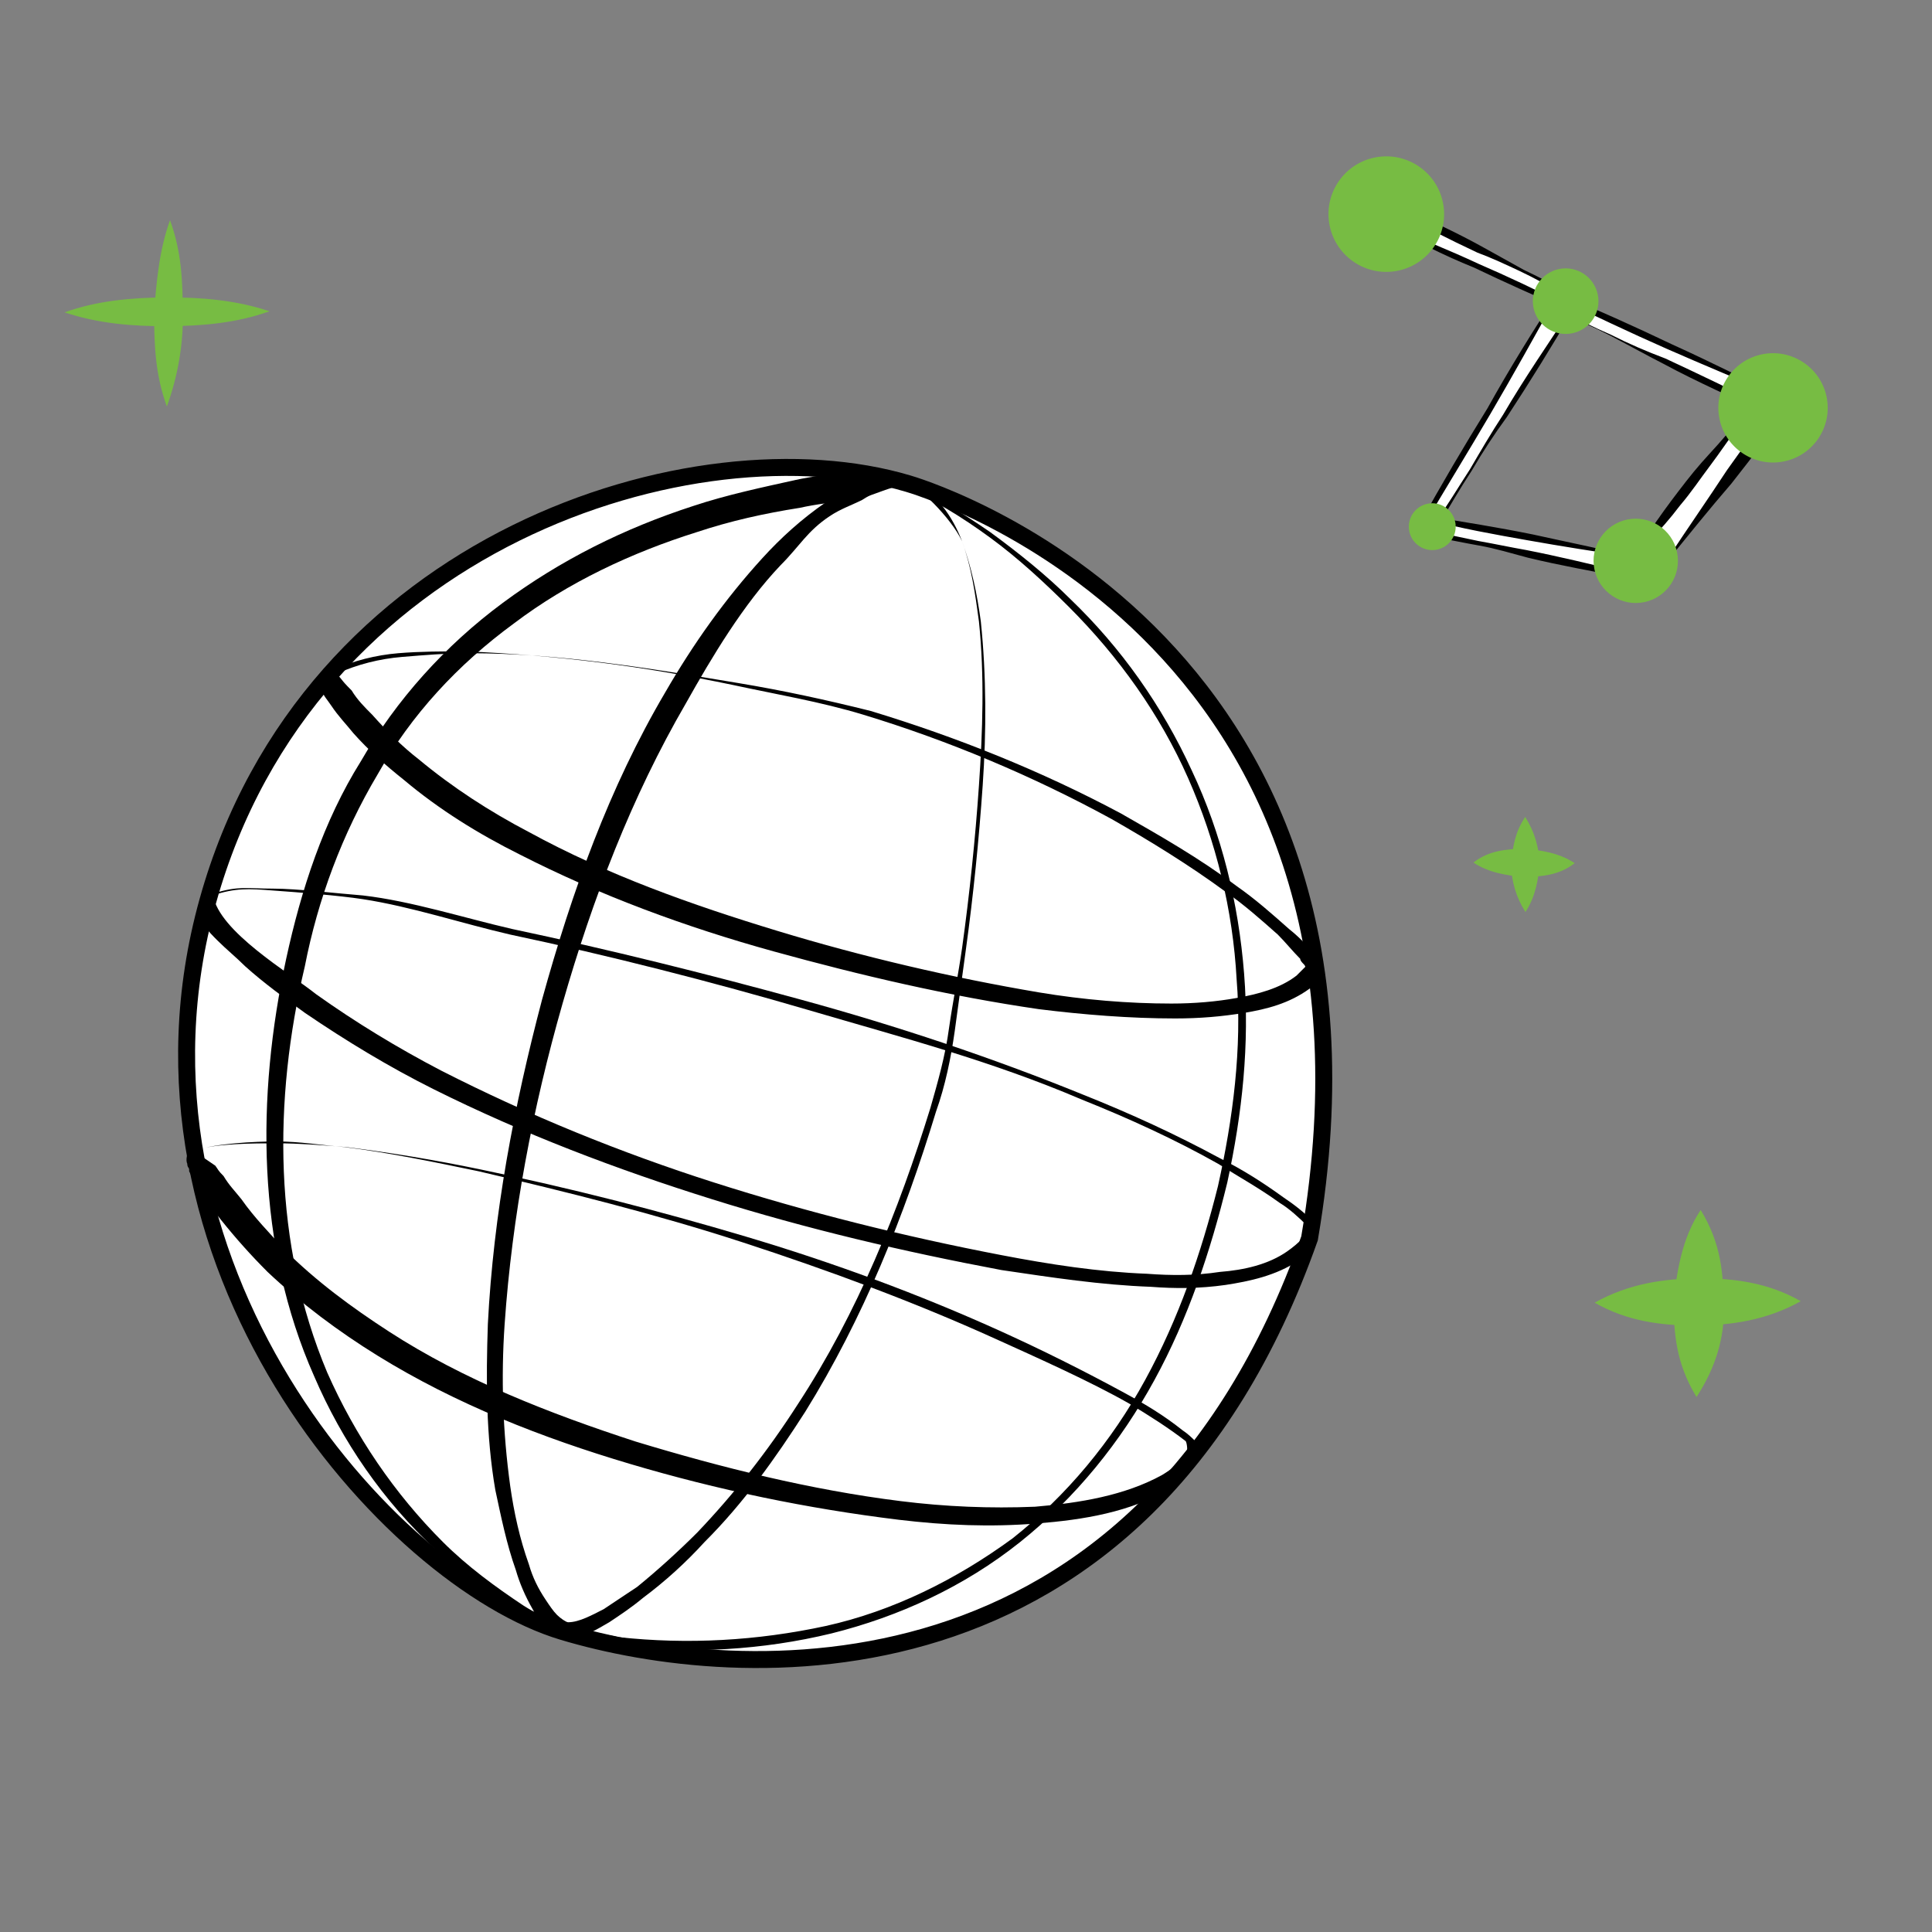
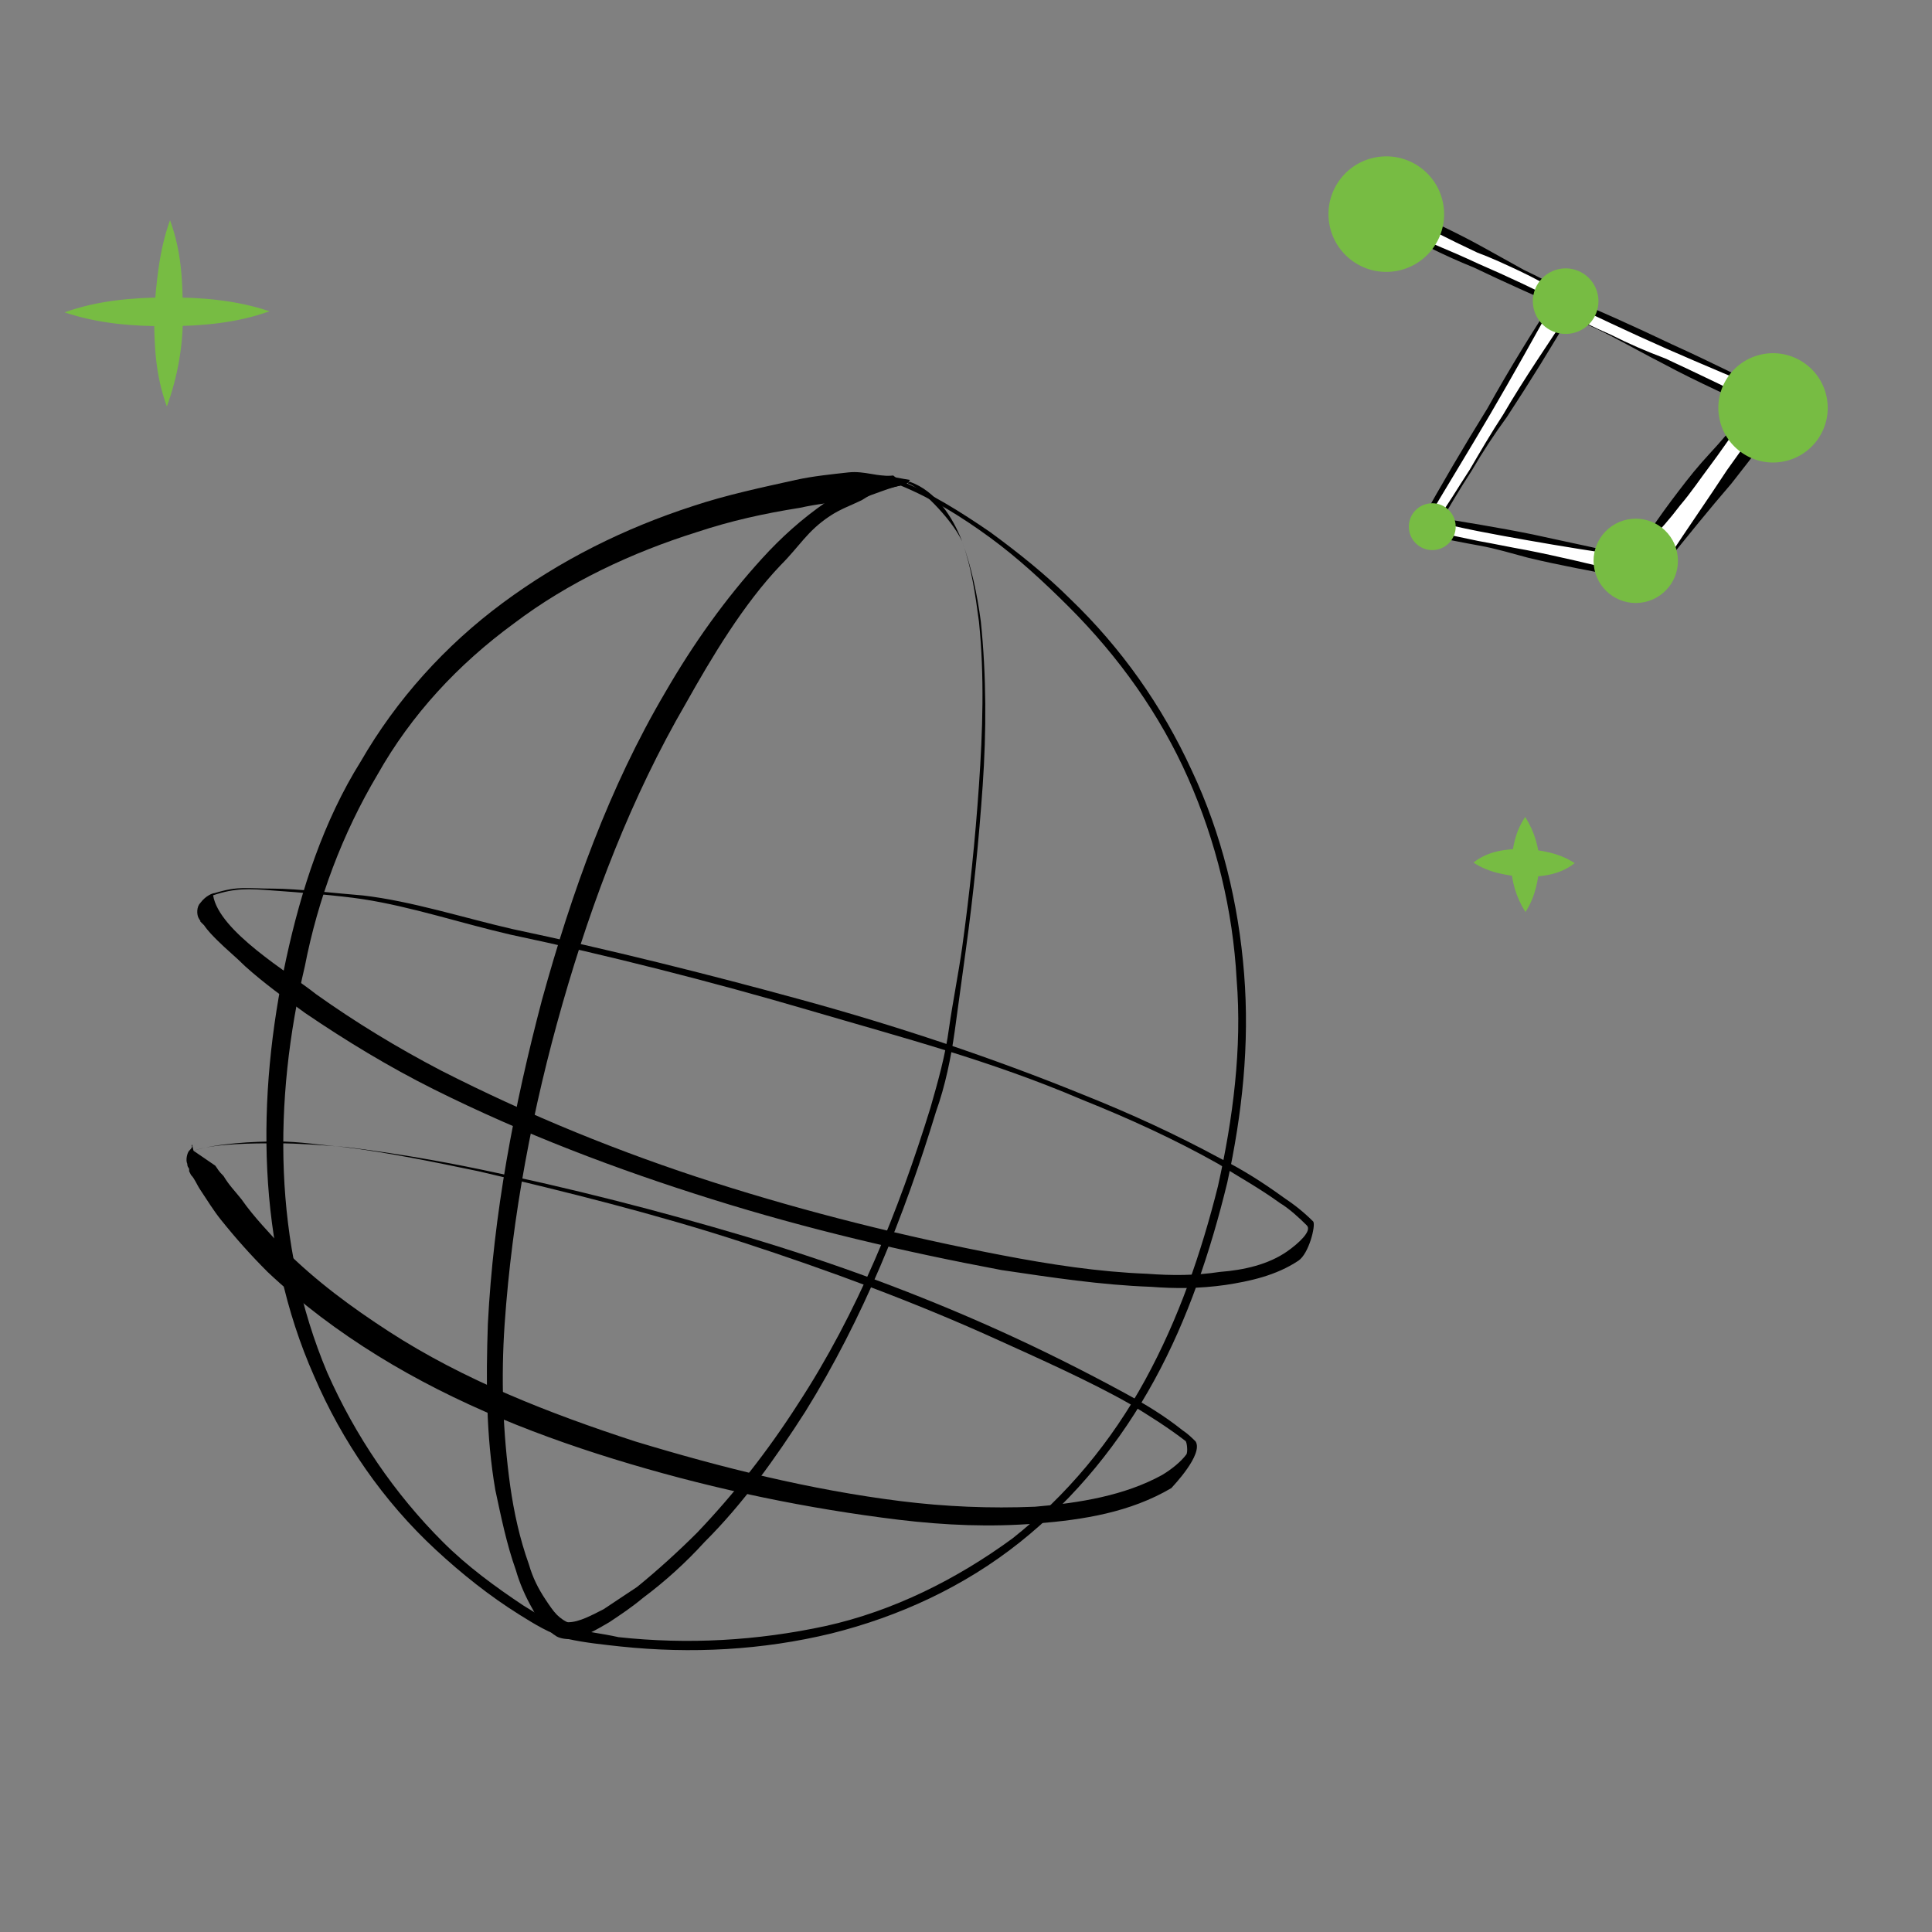
<svg xmlns="http://www.w3.org/2000/svg" width="80" height="80" viewBox="0 0 80 80" fill="none">
  <rect x="0" y="0" width="80" height="80" fill="#808080" stroke="none" />
  <path d="M11.157 12.889C9.805 13.377 8.362 13.501 6.928 13.507C5.495 13.513 4.07 13.401 2.674 12.934C4.026 12.447 5.469 12.322 6.903 12.316C8.336 12.31 9.761 12.422 11.157 12.889Z" fill="#77BC43" />
  <path d="M7.04 9.118C7.531 10.464 7.557 11.654 7.573 12.963C7.589 14.271 7.369 15.561 6.91 16.832C6.419 15.486 6.393 14.296 6.377 12.987C6.479 11.688 6.581 10.389 7.04 9.118Z" fill="#77BC43" />
  <path d="M65.205 35.741C64.543 36.259 63.82 36.292 63.097 36.324C62.387 36.24 61.678 36.155 61.011 35.717C61.672 35.2 62.396 35.167 63.119 35.134C63.828 35.219 64.538 35.303 65.205 35.741Z" fill="#77BC43" />
  <path d="M63.155 33.826C63.558 34.471 63.724 35.087 63.758 35.807C63.688 36.395 63.603 37.101 63.164 37.765C62.762 37.12 62.596 36.504 62.562 35.784C62.646 35.078 62.716 34.489 63.155 33.826Z" fill="#77BC43" />
-   <path d="M74.565 53.88C73.139 54.678 71.672 54.879 70.23 54.887C68.788 54.894 67.371 54.708 66.031 53.941C67.457 53.143 68.924 52.942 70.366 52.934C71.808 52.927 73.225 53.113 74.565 53.88Z" fill="#77BC43" />
-   <path d="M70.421 50.102C71.291 51.531 71.344 52.733 71.382 54.052C71.42 55.372 71.042 56.636 70.249 57.847C69.379 56.418 69.325 55.216 69.287 53.896C69.457 52.604 69.627 51.312 70.421 50.102Z" fill="#77BC43" />
  <path d="M69.054 23.213L68.083 22.358L73.041 16.042L74.147 16.274L69.054 23.213Z" fill="white" />
  <path d="M69.057 23.213C68.751 23.012 68.368 22.762 68.048 22.498L67.972 22.448L68.022 22.372C68.436 21.823 68.787 21.288 69.201 20.739C69.615 20.191 70.029 19.642 70.457 19.157C70.884 18.672 71.374 18.173 71.789 17.625C72.203 17.076 72.617 16.528 72.968 15.992L73.018 15.916L73.081 15.903L74.187 16.135L74.467 16.209L74.316 16.438C73.514 17.662 72.636 18.835 71.695 20.022C70.79 21.069 69.898 22.179 69.057 23.213ZM69.044 23.15C69.895 21.849 70.71 20.689 71.512 19.465C72.327 18.305 73.155 17.208 74.047 16.098L74.176 16.401L73.121 16.093L73.247 16.066C72.82 16.551 72.343 17.113 71.992 17.648C71.578 18.197 71.227 18.732 70.813 19.281C70.399 19.829 70.048 20.365 69.57 20.926C69.156 21.475 68.729 21.96 68.238 22.459L68.199 22.269L69.044 23.15Z" fill="black" />
  <path d="M67.561 23.061L67.186 23.8L59.305 22.137L59.096 21.453L67.561 23.061Z" fill="white" />
  <path d="M67.626 23.048L67.329 23.837L67.342 23.9L67.278 23.913C65.969 23.657 64.597 23.414 63.275 23.095C62.575 22.91 61.939 22.712 61.253 22.591C60.566 22.469 59.944 22.335 59.257 22.213L59.194 22.226L59.181 22.163L58.985 21.543L58.946 21.353L59.149 21.377C60.585 21.607 62.02 21.836 63.469 22.13C64.855 22.436 66.304 22.729 67.626 23.048ZM67.563 23.061C66.064 22.845 64.628 22.615 63.256 22.372C61.883 22.129 60.511 21.886 59.112 21.517L59.212 21.364L59.344 21.997L59.268 21.947C59.904 22.145 60.59 22.266 61.213 22.401C61.899 22.522 62.522 22.657 63.208 22.778C64.517 23.034 65.84 23.354 67.162 23.673L67.099 23.686L67.563 23.061Z" fill="black" />
  <path d="M64.446 12.219L65.148 12.734L59.475 21.642L58.828 21.71L64.446 12.219Z" fill="white" />
  <path d="M64.445 12.221L65.134 12.672L65.21 12.722L65.16 12.799C64.285 14.302 63.346 15.818 62.394 17.271C61.879 17.973 61.378 18.738 60.941 19.489C60.44 20.254 60.002 21.006 59.564 21.757L59.501 21.77L58.854 21.839L58.664 21.878L58.764 21.725C59.677 20.082 60.602 18.503 61.591 16.91C62.504 15.267 63.493 13.674 64.445 12.221ZM64.458 12.284C63.546 13.927 62.633 15.57 61.708 17.15C60.782 18.73 59.843 20.246 58.917 21.826L58.815 21.649L59.474 21.644L59.411 21.657C59.925 20.955 60.363 20.204 60.864 19.439C61.302 18.687 61.74 17.936 62.241 17.171C63.116 15.668 64.132 14.202 65.084 12.749L65.11 12.875L64.458 12.284Z" fill="black" />
  <path d="M57.431 9.321L57.959 8.683L64.75 12.092L64.819 12.738L57.431 9.321Z" fill="white" />
  <path d="M57.433 9.321L57.884 8.633L57.934 8.557L58.01 8.607C59.169 9.092 60.341 9.641 61.463 10.266C61.985 10.554 62.584 10.892 63.107 11.179C63.693 11.454 64.216 11.741 64.802 12.015L64.865 12.002L64.878 12.066L64.947 12.712L64.987 12.902L64.834 12.801C63.598 12.266 62.286 11.68 61.038 11.081C59.739 10.559 58.554 9.947 57.433 9.321ZM57.433 9.321C58.731 9.844 60.03 10.366 61.202 10.915C62.437 11.451 63.609 11.999 64.794 12.611L64.617 12.714L64.612 12.055L64.625 12.118C64.102 11.831 63.503 11.493 62.917 11.219C62.331 10.944 61.745 10.67 61.172 10.459C60.001 9.91 58.892 9.348 57.77 8.723L57.897 8.696L57.433 9.321Z" fill="black" />
  <path d="M66.023 23.579C66.22 24.523 67.145 25.129 68.089 24.932C69.034 24.735 69.64 23.811 69.443 22.867C69.246 21.923 68.32 21.318 67.376 21.514C66.431 21.711 65.826 22.635 66.023 23.579Z" fill="#77BC43" />
  <path d="M55.06 9.354C55.33 10.648 56.598 11.478 57.892 11.208C59.186 10.939 60.017 9.672 59.747 8.379C59.477 7.085 58.209 6.255 56.914 6.525C55.62 6.794 54.79 8.061 55.06 9.354Z" fill="#77BC43" />
  <path d="M73.797 16.481L73.333 17.106L64.517 12.864L64.448 12.218L73.797 16.481Z" fill="white" />
  <path d="M73.86 16.469L73.346 17.17L73.359 17.233L73.283 17.183C71.818 16.497 70.29 15.825 68.875 15.062C68.136 14.687 67.46 14.3 66.721 13.925C65.982 13.55 65.256 13.239 64.517 12.864L64.454 12.877L64.44 12.814L64.372 12.168L64.345 12.041L64.498 12.142C66.09 12.801 67.695 13.524 69.236 14.26C70.841 14.983 72.395 15.783 73.86 16.469ZM73.797 16.482C72.129 15.772 70.537 15.112 69.009 14.44C67.481 13.767 65.939 13.031 64.398 12.295L64.575 12.192L64.58 12.851L64.504 12.801C65.243 13.176 65.982 13.55 66.708 13.862C67.447 14.236 68.173 14.548 68.962 14.846C70.427 15.532 71.892 16.218 73.306 16.98L73.18 17.007L73.797 16.482Z" fill="black" />
  <path d="M63.5 12.747C63.654 13.481 64.373 13.952 65.108 13.799C65.842 13.647 66.314 12.928 66.16 12.194C66.007 11.459 65.287 10.988 64.553 11.141C63.818 11.294 63.347 12.013 63.5 12.747Z" fill="#77BC43" />
  <path d="M58.357 22.006C58.466 22.53 58.98 22.867 59.505 22.758C60.03 22.648 60.366 22.135 60.257 21.61C60.147 21.086 59.633 20.75 59.109 20.859C58.584 20.968 58.247 21.482 58.357 22.006Z" fill="#77BC43" />
  <path d="M71.201 17.35C71.456 18.573 72.656 19.359 73.88 19.104C75.104 18.849 75.89 17.651 75.634 16.427C75.379 15.204 74.179 14.418 72.955 14.673C71.731 14.928 70.945 16.127 71.201 17.35Z" fill="#77BC43" />
-   <path d="M37.601 20.025C37.601 20.025 58.555 25.967 54.225 51.278C47.266 70.955 30.487 69.72 23.296 67.559C16.105 65.399 4.43 52.281 8.605 37.31C12.78 22.34 28.786 17.402 37.601 20.025Z" fill="white" stroke="black" stroke-width="0.702" stroke-miterlimit="10" />
  <path d="M35.7 20.701C35.236 20.933 34.817 21.066 34.353 21.375C33.425 21.992 33.105 22.622 32.332 23.394C30.785 25.014 29.479 27.202 28.397 29.131C26.154 32.99 24.531 37.234 23.294 41.555C22.056 45.877 21.206 50.352 20.896 54.828C20.742 57.066 20.819 59.303 21.128 61.541C21.283 62.621 21.515 63.702 21.902 64.782C22.056 65.322 22.288 65.785 22.598 66.248C22.752 66.48 22.907 66.711 23.061 66.866C23.216 67.02 23.448 67.174 23.525 67.174C23.989 67.174 24.531 66.866 24.994 66.634C25.459 66.325 25.922 66.017 26.386 65.708C27.237 65.014 28.087 64.242 28.861 63.47C30.407 61.85 31.799 60.075 33.036 58.146C35.51 54.365 37.212 50.121 38.526 45.877C38.835 44.796 39.145 43.716 39.299 42.558C39.454 41.478 39.686 40.321 39.84 39.24C40.15 37.002 40.382 34.765 40.536 32.527C40.691 30.289 40.768 27.974 40.536 25.736C40.382 24.579 40.227 23.498 39.84 22.418C39.454 21.415 38.758 20.335 37.675 19.949C37.173 20.247 36.667 20.074 35.7 20.701ZM37.598 20.026C37.942 20.061 39.377 21.415 39.84 22.418C40.227 23.498 40.459 24.579 40.614 25.736C40.846 27.974 40.846 30.289 40.691 32.527C40.536 34.765 40.304 37.08 39.995 39.317C39.84 40.475 39.686 41.555 39.531 42.713C39.377 43.793 39.145 44.95 38.758 46.031C37.443 50.352 35.742 54.596 33.345 58.455C32.108 60.384 30.794 62.236 29.17 63.856C28.397 64.705 27.546 65.477 26.618 66.171C26.154 66.557 25.69 66.866 25.227 67.174C24.685 67.483 24.221 67.792 23.525 67.869C23.294 67.869 23.061 67.792 22.984 67.714C22.829 67.637 22.752 67.483 22.598 67.406C22.366 67.174 22.211 66.943 22.056 66.634C21.747 66.094 21.515 65.554 21.36 65.014C20.974 63.933 20.742 62.776 20.51 61.696C20.123 59.458 20.123 57.143 20.201 54.828C20.433 50.275 21.283 45.799 22.443 41.401C23.68 36.925 25.227 32.604 27.546 28.669C28.706 26.662 30.02 24.81 31.567 23.113C32.34 22.264 33.191 21.492 34.196 20.798C34.66 20.489 35.201 20.18 35.742 19.872C36.397 19.545 37.013 19.777 37.675 19.872L37.598 20.026Z" fill="black" />
  <path d="M8.885 37.726C8.885 37.726 8.696 37.202 8.824 37.072C9.069 38.574 11.969 40.274 13.09 41.169C14.714 42.327 16.492 43.407 18.271 44.333C21.905 46.185 25.694 47.728 29.56 48.963C33.426 50.197 37.447 51.201 41.467 51.972C43.478 52.358 45.488 52.667 47.498 52.744C48.504 52.821 49.509 52.821 50.514 52.667C51.519 52.59 52.524 52.358 53.298 51.818C53.762 51.494 54.34 50.969 54.113 50.742C53.804 50.434 53.383 50.044 52.996 49.813C52.146 49.196 51.295 48.733 50.444 48.192C48.666 47.189 46.74 46.308 44.807 45.536C41.018 43.916 37.397 42.975 33.453 41.817C29.51 40.66 25.152 39.549 21.132 38.7C19.121 38.237 17.037 37.542 15.027 37.233C14.022 37.079 12.387 36.951 11.304 36.874C10.299 36.796 9.751 36.763 8.824 37.072L8.938 37.596L8.885 37.726ZM8.885 36.983C9.89 36.674 10.222 36.796 11.304 36.796C12.31 36.796 14.022 37.002 15.027 37.079C17.037 37.311 19.198 38.005 21.209 38.468C25.23 39.317 29.25 40.32 33.194 41.401C37.137 42.481 41.081 43.793 44.87 45.336C46.803 46.108 48.658 46.956 50.514 47.96C51.442 48.423 52.292 48.963 53.143 49.58C53.607 49.889 53.993 50.197 54.38 50.583C54.485 50.743 54.202 51.911 53.762 52.204C52.834 52.821 51.751 53.053 50.746 53.207C49.663 53.361 48.658 53.361 47.653 53.284C45.565 53.207 43.555 52.898 41.467 52.59C37.369 51.818 33.426 50.892 29.482 49.657C25.539 48.423 21.673 46.956 17.961 45.105C16.106 44.178 14.327 43.098 12.626 41.941C11.776 41.323 10.925 40.706 10.152 40.012C9.765 39.626 9.379 39.317 8.992 38.931C8.837 38.777 8.605 38.545 8.451 38.314L8.296 38.16C8.296 38.082 8.296 38.16 8.219 38.005C8.141 37.851 8.141 37.542 8.296 37.388C8.528 37.079 8.808 36.983 8.885 36.983Z" fill="black" />
-   <path d="M14.561 28.591C14.793 28.977 15.102 29.286 15.411 29.594C16.03 30.289 16.648 30.906 17.344 31.446C18.736 32.604 20.282 33.607 21.906 34.456C25.154 36.231 28.633 37.465 32.19 38.546C35.747 39.626 39.381 40.475 43.015 41.092C44.871 41.401 46.727 41.555 48.505 41.555C49.433 41.555 50.361 41.478 51.211 41.324C52.062 41.169 52.99 40.938 53.686 40.398C53.84 40.243 53.995 40.089 54.072 40.012C54.072 40.166 54.072 40.012 53.995 39.935C53.918 39.858 53.84 39.78 53.84 39.703C53.531 39.395 53.222 39.009 52.912 38.7C52.217 38.083 51.521 37.465 50.747 36.925C49.278 35.845 47.654 34.842 46.031 33.916C42.783 32.141 39.304 30.675 35.747 29.594C33.968 29.054 32.113 28.746 30.334 28.36C28.479 27.974 26.7 27.665 24.844 27.434C22.989 27.202 21.133 27.048 19.277 26.971C18.349 26.971 17.422 26.971 16.494 27.048C15.566 27.125 14.638 27.357 13.787 27.742C14.284 28.243 14.018 28.049 14.561 28.591ZM13.942 27.897C14.793 27.511 15.72 27.279 16.648 27.202C17.576 27.125 18.504 27.048 19.432 27.048C21.288 27.048 23.143 27.202 24.999 27.434C26.855 27.665 28.711 27.974 30.566 28.283C32.422 28.591 34.2 28.977 36.056 29.44C39.613 30.52 43.093 31.909 46.417 33.684C48.041 34.61 49.665 35.536 51.211 36.694C51.985 37.234 52.681 37.851 53.376 38.468C53.763 38.777 54.072 39.086 54.382 39.472C54.459 39.549 54.536 39.626 54.614 39.78C54.614 39.858 54.691 39.858 54.691 39.935C54.691 40.012 54.691 40.012 54.768 40.089V40.243V40.321C54.614 40.629 54.382 40.783 54.227 40.938C53.376 41.555 52.449 41.787 51.521 41.941C50.593 42.095 49.665 42.172 48.66 42.172C46.804 42.172 44.871 42.018 43.015 41.787C39.304 41.246 35.67 40.398 32.035 39.395C28.401 38.391 24.844 37.08 21.52 35.382C19.819 34.533 18.195 33.53 16.726 32.295C15.952 31.678 15.257 31.061 14.638 30.366C14.329 29.98 14.019 29.672 13.71 29.209C13.555 28.977 13.401 28.823 13.323 28.591L13.246 28.437V28.36C13.246 27.949 13.822 27.727 13.942 27.897Z" fill="black" />
  <path d="M8.915 48.268C9.033 48.423 9.021 48.465 9.257 48.697C9.489 49.083 9.688 49.271 9.997 49.657C10.538 50.429 11.157 51.046 11.775 51.741C13.09 53.053 14.559 54.133 16.105 55.136C19.198 57.142 22.755 58.531 26.312 59.689C29.869 60.769 33.58 61.695 37.292 62.158C39.148 62.39 41.003 62.467 42.859 62.39C44.715 62.235 46.571 61.927 48.117 61.078C48.504 60.846 48.89 60.538 49.122 60.229C49.194 60.133 49.15 59.709 49.088 59.668C48.392 59.128 47.541 58.588 46.768 58.125C45.145 57.199 42.936 56.216 41.235 55.445C37.833 53.901 34.276 52.59 30.719 51.432C27.163 50.275 23.451 49.349 19.817 48.5C17.961 48.114 16.105 47.728 14.25 47.497C13.322 47.419 12.394 47.265 11.466 47.265C10.538 47.265 8.942 47.342 8.014 47.651L8.915 48.268ZM8.014 47.651C8.864 47.342 10.538 47.342 11.466 47.342C12.394 47.342 13.322 47.419 14.327 47.497C16.183 47.728 18.038 48.037 19.894 48.423C23.606 49.194 27.24 50.12 30.874 51.201C34.508 52.281 38.065 53.593 41.467 55.136C43.168 55.908 44.869 56.757 46.571 57.682C47.421 58.145 48.194 58.608 48.968 59.226C49.199 59.38 49.354 59.535 49.509 59.689C49.832 60.226 48.581 61.527 48.504 61.618C46.802 62.621 44.869 62.93 42.936 63.084C41.003 63.239 39.148 63.161 37.215 62.93C33.426 62.467 29.714 61.695 26.08 60.615C22.446 59.535 18.889 58.145 15.642 56.139C14.018 55.136 12.471 53.979 11.079 52.667C10.384 51.972 9.765 51.278 9.146 50.506C8.837 50.12 8.605 49.734 8.296 49.271C8.141 49.04 8.064 48.809 7.909 48.654L7.832 48.5V48.423C7.832 48.346 7.755 48.346 7.755 48.191C7.677 48.037 7.755 47.728 7.832 47.651C8.064 47.419 7.877 47.473 7.955 47.395L8.014 47.651Z" fill="black" />
  <path d="M35.201 20.72C34.505 20.797 33.809 20.874 33.113 21.029C31.644 21.26 30.252 21.569 28.86 22.032C26.154 22.881 23.525 24.115 21.283 25.813C18.963 27.511 17.03 29.594 15.638 32.063C14.169 34.533 13.164 37.233 12.623 40.011C11.308 45.567 11.308 51.509 13.55 56.834C14.71 59.457 16.334 61.849 18.345 63.856C19.35 64.859 20.51 65.708 21.669 66.479C22.288 66.865 22.907 67.251 23.525 67.405C24.221 67.56 24.917 67.637 25.613 67.791C28.474 68.1 31.335 67.945 34.196 67.328C36.979 66.711 39.608 65.399 41.928 63.701C44.17 61.926 46.026 59.689 47.418 57.142C48.809 54.596 49.737 51.895 50.433 49.117C51.052 46.339 51.438 43.407 51.206 40.552C51.052 37.696 50.356 34.841 49.196 32.218C48.036 29.594 46.335 27.202 44.248 25.118C43.242 24.115 42.16 23.112 41 22.263C39.84 21.415 38.603 20.643 37.288 20.103C36.588 20.253 35.885 20.644 35.201 20.72ZM37.211 19.871C38.526 20.411 39.763 21.183 41 22.032C42.16 22.881 43.32 23.807 44.325 24.81C46.413 26.816 48.114 29.208 49.351 31.909C50.588 34.533 51.284 37.388 51.516 40.32C51.748 43.252 51.438 46.108 50.82 48.963C50.124 51.818 49.196 54.596 47.804 57.142C46.413 59.689 44.557 62.004 42.237 63.856C39.917 65.708 37.211 66.942 34.428 67.637C31.567 68.331 28.628 68.486 25.69 68.177C24.994 68.1 24.221 68.023 23.525 67.868C22.752 67.637 22.133 67.251 21.515 66.865C20.278 66.093 19.118 65.168 18.035 64.164C15.87 62.158 14.169 59.689 13.009 56.988C10.612 51.586 10.612 45.413 11.85 39.703C12.468 36.848 13.396 33.992 14.942 31.523C16.412 28.977 18.422 26.739 20.819 24.964C23.216 23.189 25.845 21.878 28.706 20.951C30.098 20.488 31.567 20.18 32.958 19.871C33.654 19.717 34.428 19.64 35.123 19.562C35.819 19.485 36.368 19.766 36.987 19.689L37.211 19.871Z" fill="black" />
</svg>